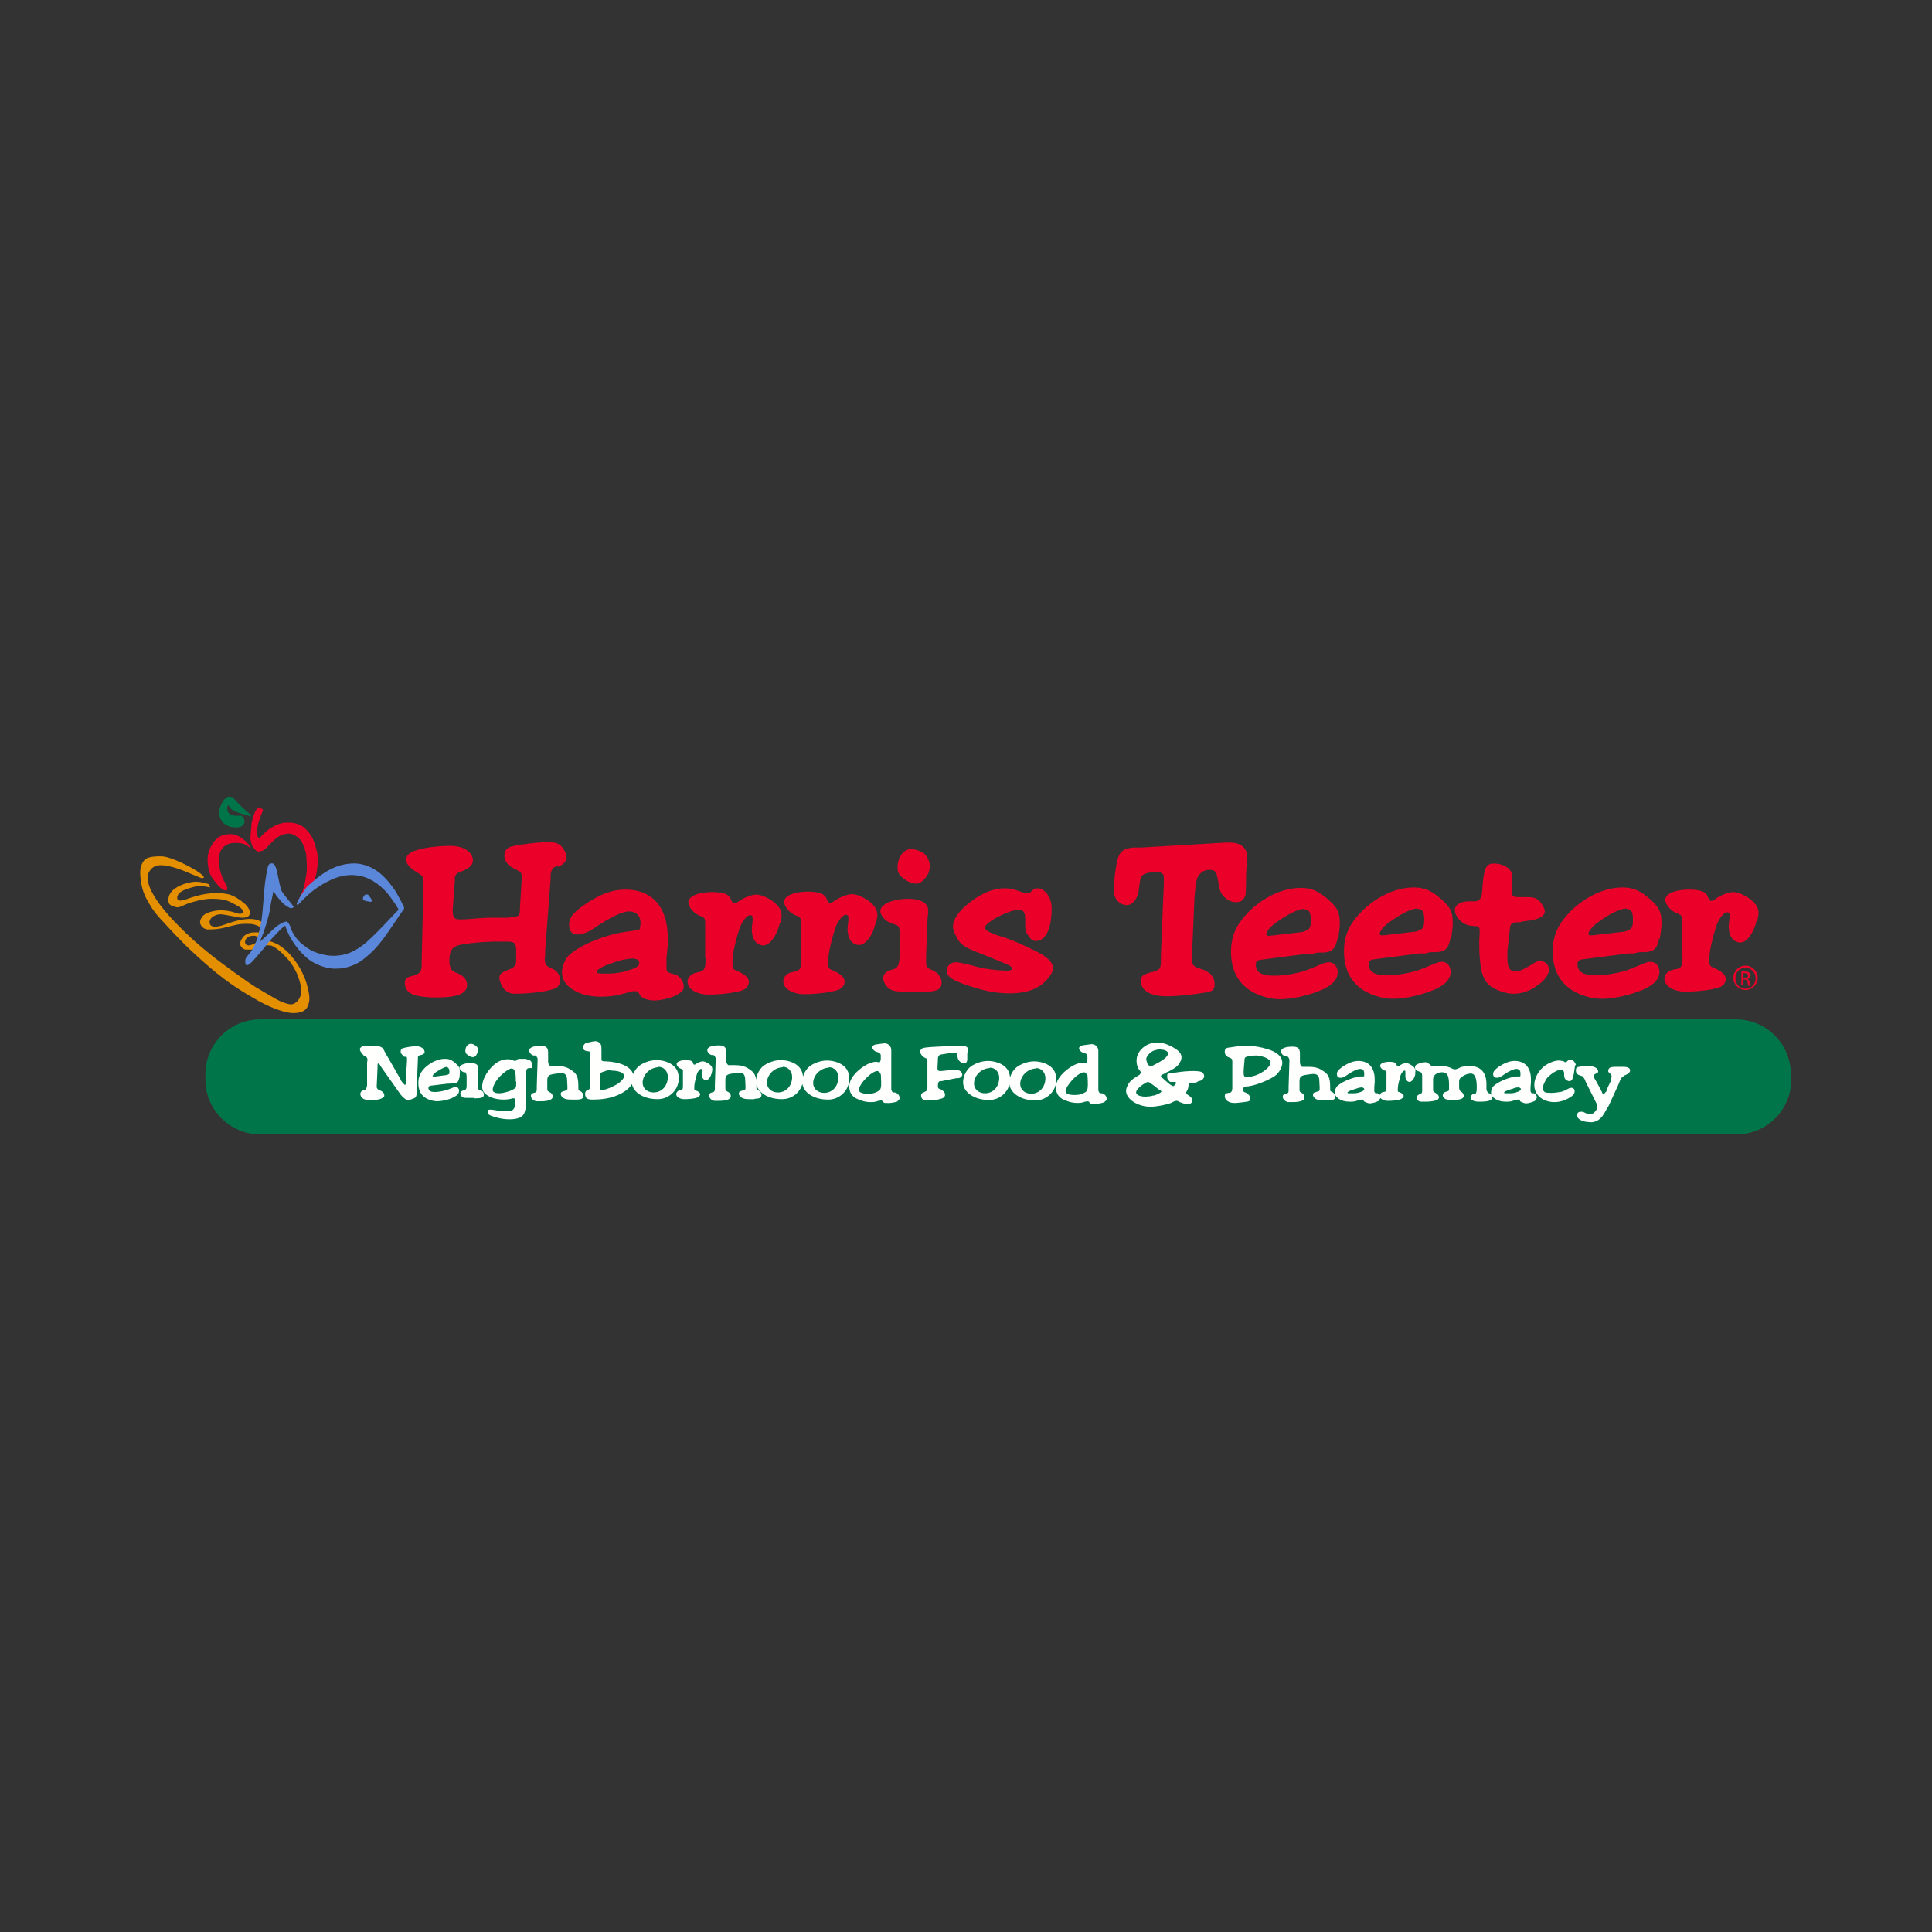
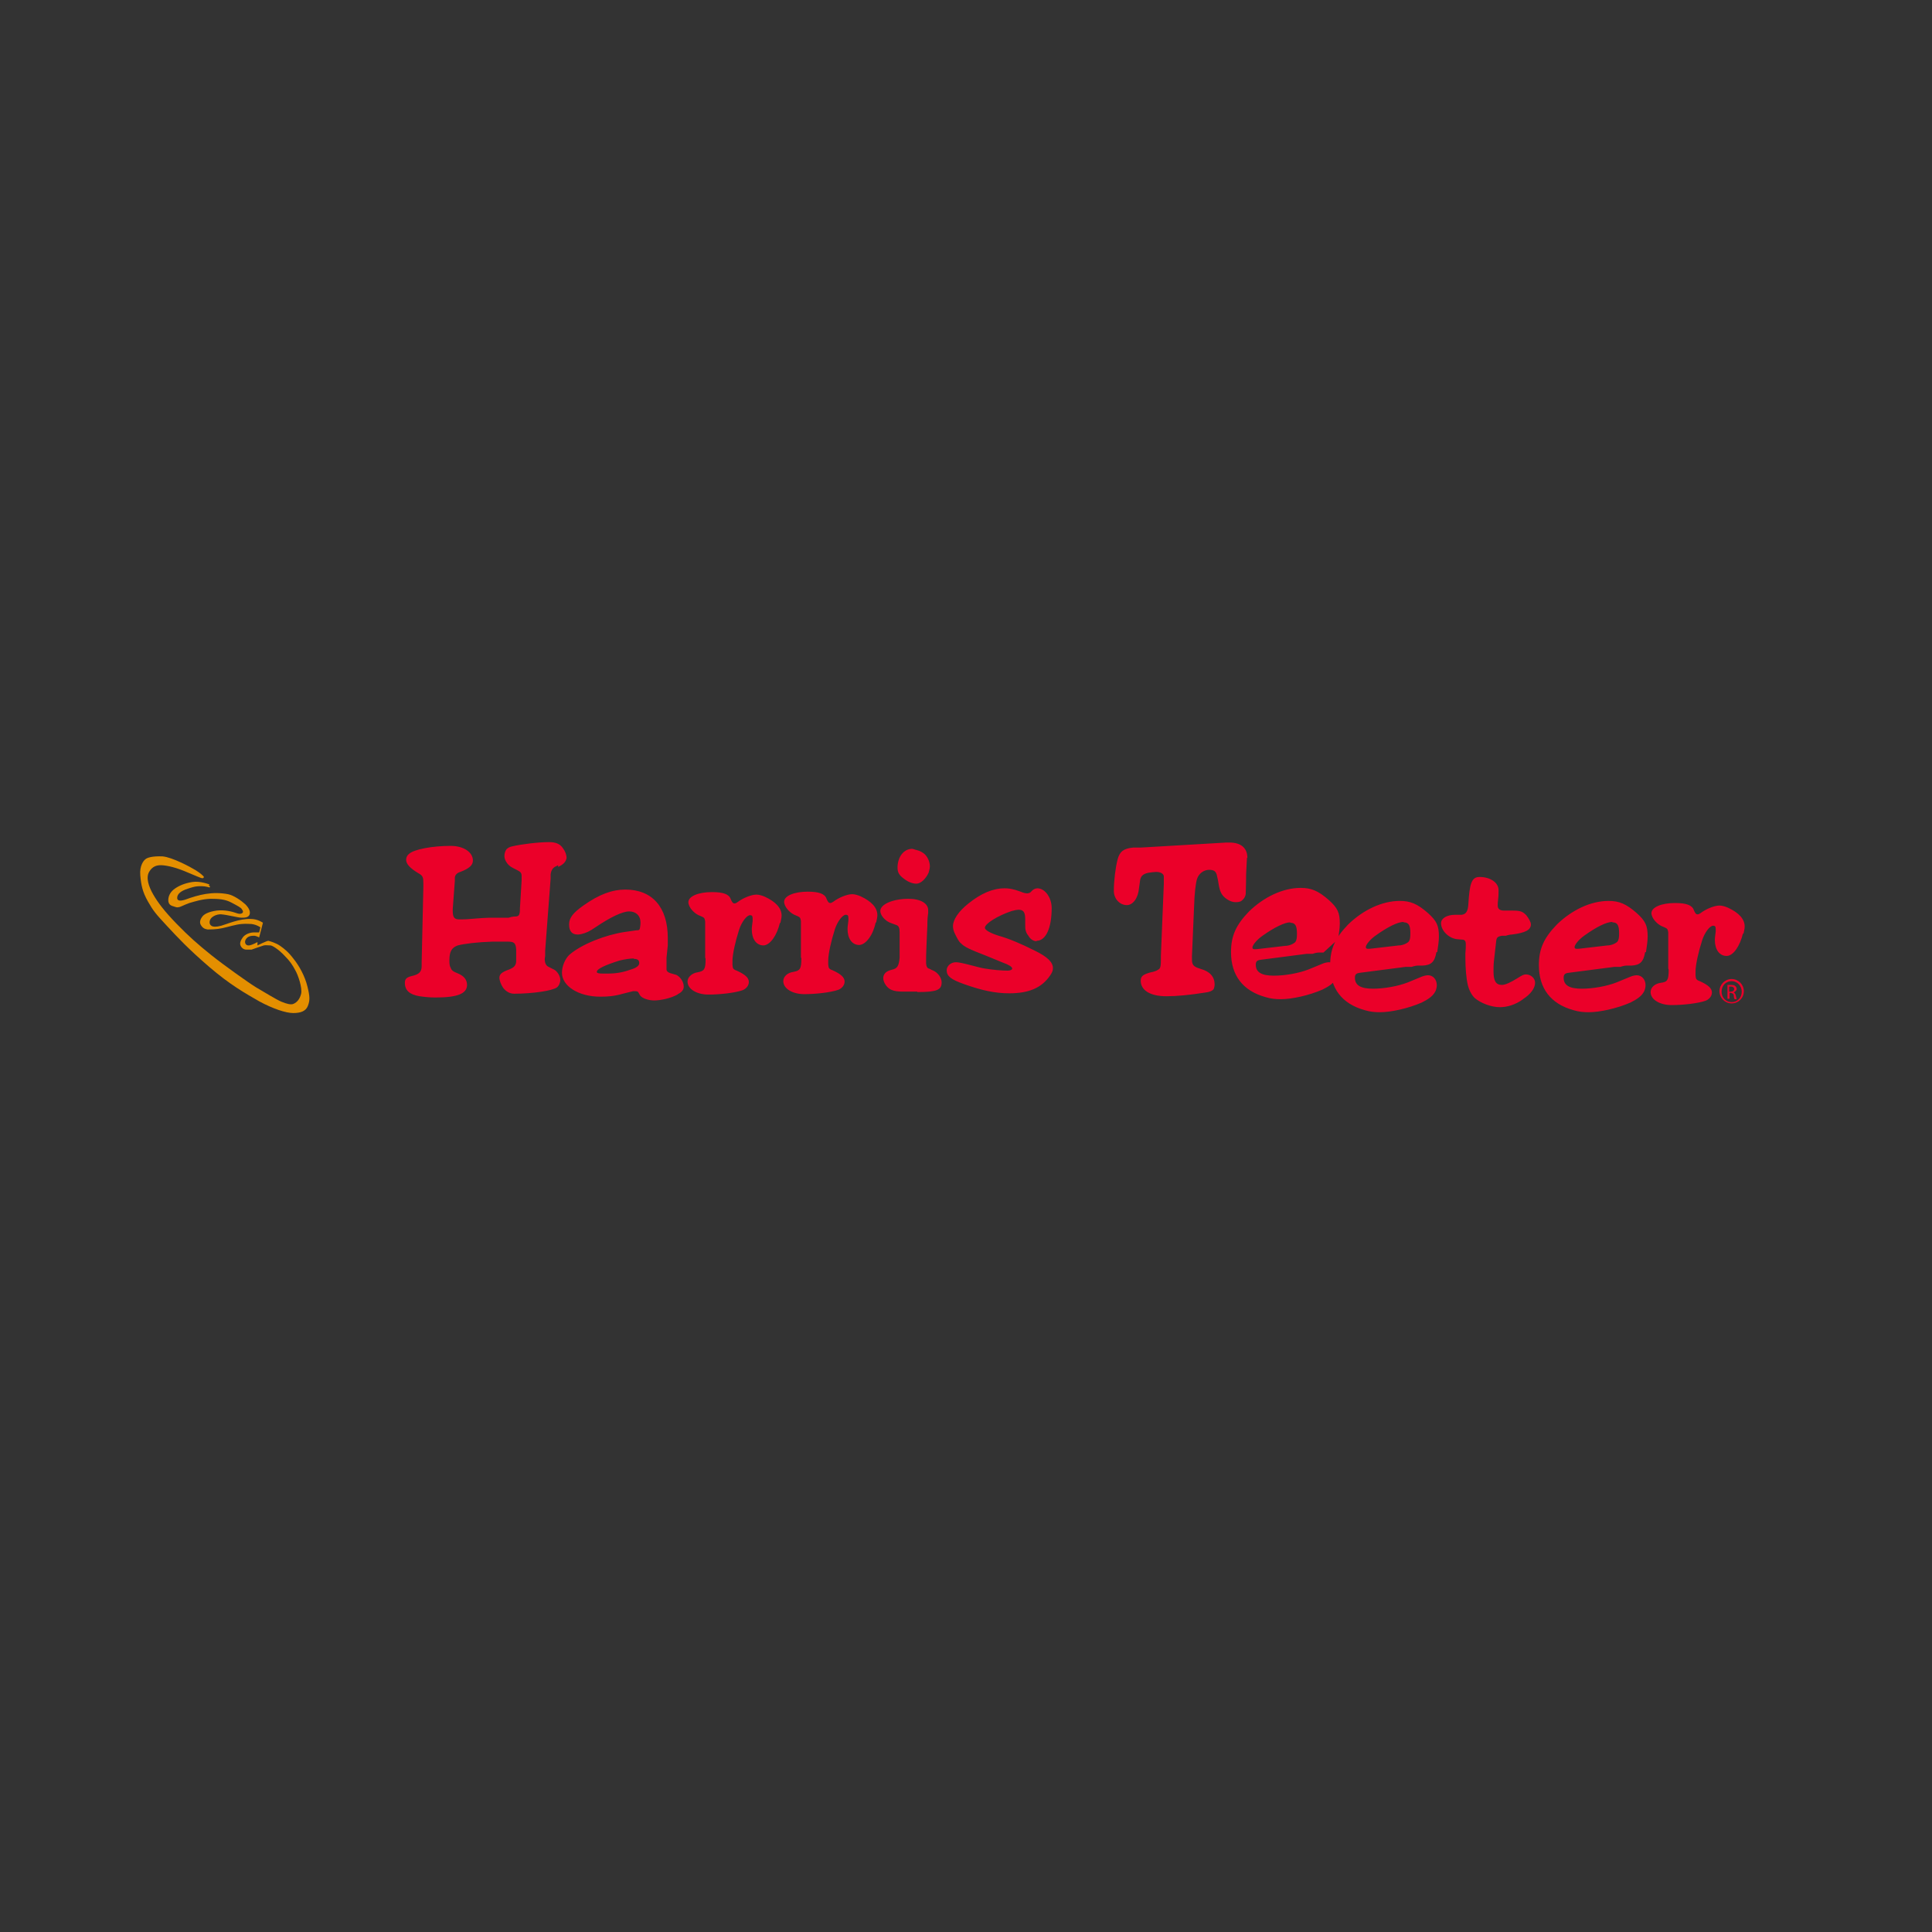
<svg xmlns="http://www.w3.org/2000/svg" id="Layer_1" data-name="Layer 1" viewBox="0 0 46 46">
  <rect x="0" y="0" width="46" height="46" fill="#333333" stroke="none" />
  <defs>
    <style>
      .cls-1 {
        fill: #eb0029;
      }

      .cls-2 {
        fill: #e48f00;
      }

      .cls-3 {
        fill: #fffffe;
      }

      .cls-4 {
        fill: #007549;
      }

      .cls-5 {
        fill: #5b87da;
      }
    </style>
  </defs>
-   <path class="cls-4" d="m42.65,25.7c0,.73-.59,1.31-1.31,1.31H6.2c-.73,0-1.31-.59-1.31-1.31v-.12c0-.73.59-1.31,1.31-1.31h35.13c.73,0,1.31.59,1.31,1.31v.12h0Z" />
  <path class="cls-2" d="m4.99,21.06s-.22-.09-.41-.06-.32.09-.42.16-.14.16-.15.23,0,.15.09.18c.09.03.11.04.15.03.04,0,.12-.05.26-.1.14-.04.29-.09.5-.1.2,0,.35.01.5.09s.23.12.25.16c.03.04.04.08-.01.1-.03.01-.05.01-.09,0-.14-.05-.31-.09-.5-.07-.21.03-.3.09-.34.14s-.08.13-.04.2c.04.07.09.1.16.11.08,0,.21,0,.35-.03s.33-.09.46-.1c.12-.01.18,0,.24,0,.07.01.12.03.16.05s.05.03.05.03l-.03.12s-.04,0-.12,0c-.11,0-.22.05-.27.12-.05.07-.08.14-.05.2s.08.09.14.09.12,0,.12,0c0,0,.25-.09.29-.1s.12,0,.16,0,.19.09.33.24c.14.14.19.22.26.35.07.12.17.42.14.56-.03.12-.09.2-.18.24-.06.03-.17,0-.29-.05-.12-.05-.41-.23-.6-.34-.18-.11-.77-.53-1.07-.77-.3-.24-.54-.45-.83-.75s-.44-.5-.55-.69c-.11-.19-.18-.4-.1-.54s.19-.16.28-.16.29.03.56.14.39.17.43.17c.03,0,.04-.03.03-.04-.01-.01-.06-.07-.19-.15-.13-.08-.56-.31-.79-.33-.24-.01-.37.03-.41.07-.04.03-.14.15-.12.38.02.23.05.39.18.62s.19.3.45.58c.26.28.51.55,1.01.98.5.43.86.63,1.19.82.33.18.64.28.81.28.17,0,.3-.04.35-.17s.05-.22-.01-.46c-.06-.25-.2-.5-.33-.66-.12-.16-.22-.24-.32-.31s-.24-.11-.28-.12c-.04,0-.26.11-.26.11v-.08s-.12.07-.2.08c-.08.01-.12-.07-.08-.14.05-.09.15-.09.2-.09s.12.04.12.04l.09-.35s-.12-.09-.29-.09c-.27-.01-.56.12-.7.16-.25.07-.28-.03-.28-.08,0-.13.17-.2.28-.19.14.01.4.08.48.08.07,0,.16,0,.19-.07s-.01-.16-.1-.25c-.1-.09-.27-.21-.41-.24-.38-.07-.69.01-1.02.13-.16.05-.2.01-.19-.06.01-.08.09-.15.25-.2.2-.07.26-.06.34-.06s.18.03.18.03.01-.01.01-.03c-.01,0-.03-.02-.03-.02" />
-   <path class="cls-1" d="m5.98,20.18s-.03,0-.04,0c-.01-.01-.04-.04-.08-.06-.03-.02-.11-.05-.22-.05-.22-.01-.3.07-.37.16-.1.17-.06.43.01.62.07.19.13.22.13.3,0,.03.01.05-.04.05-.03,0-.11-.03-.22-.17s-.16-.18-.2-.43c-.03-.25.03-.4.14-.55s.23-.18.38-.19.29.09.37.16c.08.07.13.16.13.16m.2-.97c-.05.03-.1.1-.14.24-.04.14-.04.12-.05.28-.01.16-.03.2-.01.28.01.07.03.14.08.19.04.05.07.09.14.07.07-.01.1-.03.16-.09s.16-.17.25-.24c.1-.07.22-.1.32-.09.1.03.19.09.24.16.05.07.11.2.13.34.01.14.03.33,0,.49-.03.16-.03.21-.07.33s-.12.28-.12.28c0,0,.26-.26.32-.35s.12-.26.14-.49c.02-.25-.01-.33-.06-.5-.05-.18-.16-.33-.29-.43-.14-.1-.33-.1-.45-.09-.14.02-.34.12-.46.24-.12.12-.13.14-.13.14-.01-.01-.05-.05-.05-.15.01-.16.02-.2.06-.31.03-.1.07-.18.08-.21,0-.03-.01-.04-.04-.05-.03-.01-.07,0-.07,0" />
-   <path class="cls-4" d="m5.98,19.44s-.16-.05-.24-.07c-.09-.02-.12-.05-.18-.07-.05-.03-.07-.05-.09-.08s-.04-.05-.04-.05c0,0-.02.03-.02.06,0,.03,0,.1.05.14.05.05.08.04.12.05.04.01.1,0,.15,0,.03,0,.07.05.08.07.01.05.02.1,0,.12-.03.05-.05.08-.16.09-.11,0-.16,0-.27-.06s-.14-.16-.16-.23c-.01-.07,0-.18.07-.3.07-.12.11-.12.14-.14.03,0,.07,0,.1.01.03.01.04.04.09.09.05.06.13.14.22.22.09.08.14.12.14.12h0Z" />
-   <path class="cls-5" d="m8.75,21.46c-.07-.01-.11-.03-.11-.06,0-.03.03-.09.06-.1.04-.01.07,0,.08.02.02.03.03.04.05.07.02.03.03.05.02.07-.02.02-.03.01-.05.01s-.04-.01-.04-.01m-1.77.13s-.05-.08-.09-.12c-.04-.05-.17-.2-.2-.27s-.08-.33-.1-.43-.06-.2-.1-.21c-.05-.01-.1,0-.12.07s-.07.33-.09.59c-.02.25-.04.52-.06.66s-.05.28-.09.42c-.04.14-.1.26-.16.35-.07.1-.14.15-.14.22s0,.11.04.11.07-.03.14-.1c.08-.09.26-.29.33-.39.07-.09.22-.25.31-.34.09-.09.13-.11.13-.11,0,0,.03.1.1.24.07.14.3.49.58.64s.48.15.59.14c.11,0,.38-.05.59-.22.22-.17.35-.32.47-.48.12-.16.3-.43.38-.55.08-.12.12-.17.12-.17v-.04s-.02-.04-.08-.16c-.07-.12-.1-.2-.2-.33-.1-.14-.25-.3-.39-.39-.14-.09-.35-.18-.59-.16s-.39.08-.57.18c-.18.1-.41.31-.46.35-.04.04-.07.09-.14.19-.06.09-.11.19-.12.22s0,.04,0,.04h.03s.1-.11.22-.22c.12-.11.19-.16.35-.26.07-.04.17-.1.33-.16.24-.08.4-.08.6-.04.22.05.5.22.71.52.16.22.18.28.18.28,0,0-.1.1-.23.24-.15.16-.35.37-.53.53-.12.1-.35.29-.67.32-.16.02-.33,0-.53-.07-.16-.05-.31-.18-.38-.24-.1-.09-.19-.24-.21-.3-.06-.2-.12-.2-.12-.2,0,0-.13.01-.33.2-.16.16-.31.29-.31.29,0,0,.08-.16.16-.43s.09-.34.11-.49c.03-.15.06-.29.06-.29l.09.13s.1.12.16.18c.07.05.14.09.17.1.03-.02.06-.02.07-.03" />
-   <path class="cls-3" d="m10.01,25.12s-.05.01-.06.05v.05l-.03.73v.07c0,.05-.01.09-.03.11-.01.01-.03.02-.06.03-.03.01-.07.03-.1.03-.03,0-.07-.01-.09-.03-.04-.03-.1-.09-.13-.14l-.43-.61-.02-.03-.03-.05s-.01-.01-.02-.01c-.01,0-.02.01-.02.03v.02s0,.03,0,.03l-.02.45v.04h0s.01.05.07.07c.07.02.11.07.11.12,0,.02,0,.03-.03.05-.05.04-.12.06-.27.06-.09,0-.14,0-.18-.02-.05-.02-.09-.07-.09-.12s.03-.08.07-.09h.05s.03-.05.04-.12v-.54s.01-.07.01-.07h0s0-.05-.04-.07l-.05-.03s-.09-.09-.09-.14c0-.02,0-.04.02-.05.02-.02.04-.03.07-.03,0,0,.05,0,.14,0h.14s.02,0,.02,0c.03,0,.06,0,.09.01.05.02.07.03.13.16l.04.07.02.03.28.49s.02.03.03.06c.01.02.03.04.04.05.03.03.04.05.05.05s.02-.01.02-.03v-.07l.03-.46s0-.03,0-.05v-.03s0-.03-.03-.03h-.04s-.05-.05-.07-.08c-.01-.01-.01-.03-.01-.05,0-.04.02-.07.08-.08.08-.02.2-.04.29-.04.11,0,.2.06.2.14,0,.03-.04.07-.11.07m.94.55c0-.05.01-.1.01-.14,0-.1-.02-.14-.1-.21-.1-.09-.16-.11-.26-.11-.16,0-.33.08-.47.21-.12.12-.16.22-.16.37,0,.21.1.35.31.41.05.01.09.02.14.02.1,0,.26-.03.38-.09.05-.03.1-.05.12-.09.01-.01.02-.05.02-.07,0-.05-.03-.09-.08-.09-.01,0-.03,0-.05.01l-.13.05c-.09.03-.22.06-.31.06-.11,0-.16-.03-.16-.1,0-.03.01-.04.05-.05l.41-.05h.05s.05-.01.05-.01h.05c.08,0,.11-.04.12-.12m-.29-.27s.06.03.06.1c0,.04,0,.07-.01.07-.01.01-.05.03-.09.03l-.23.03s-.04,0-.05,0-.02,0-.02-.01c0-.02.04-.07.09-.1.11-.07.2-.12.26-.12m.65.75c.18,0,.22-.02.22-.09,0-.05-.03-.09-.09-.11-.02,0-.03-.01-.03-.01-.01,0-.01-.01-.02-.02,0,0,0-.01,0-.03,0-.04,0-.1,0-.16,0-.06,0-.12,0-.17,0-.07,0-.09,0-.12v-.03c0-.07-.07-.1-.18-.1-.14,0-.26.05-.26.11,0,.04.05.09.1.11h.04s.03.04.03.09v.23c0,.08-.02.1-.07.11s-.08.04-.08.07c0,.04.03.09.07.1.03.01.06.01.12.01h.12m.1-1.07s.01-.04.01-.06c0-.04-.01-.08-.04-.1-.02-.02-.05-.03-.08-.05-.02,0-.03-.01-.04-.01-.08,0-.14.07-.14.17,0,.04.01.07.06.1.04.03.08.05.12.05.04,0,.08-.03.1-.09m1.3.32s.01-.03.01-.05c0-.05-.03-.1-.08-.12-.02,0-.05-.01-.09-.02-.04,0-.07,0-.1,0-.05,0-.08,0-.1.03-.02.02-.03.02-.04.02s-.02,0-.06-.02c-.04-.01-.06-.02-.1-.02-.14,0-.26.05-.38.17-.14.14-.24.33-.24.48,0,.1.04.16.14.22.1.06.23.09.37.09.08,0,.16-.01.21-.03.01,0,.03,0,.03,0,.02,0,.03.01.03.04v.1c0,.12-.06.17-.18.17-.08,0-.16,0-.24-.02l-.13-.02s-.03,0-.04,0c-.05,0-.06.01-.06.05s.02.07.07.09c.12.05.29.09.45.09.19,0,.31-.05.35-.14.03-.07.05-.17.05-.34,0-.04,0-.1,0-.18,0-.12,0-.2,0-.25v-.23c0-.05.02-.08.08-.08.03,0,.04,0,.05,0,0,0,0,0,.02-.01m-.39.33v.03c0,.09,0,.11-.03.13-.02.02-.05.03-.08.05-.1.04-.22.07-.29.07-.1,0-.16-.03-.16-.08,0-.09.08-.23.18-.33s.22-.18.27-.18h0c.07,0,.1.09.1.24h0s0,.07,0,.07m1.45.43c.12,0,.16-.03.16-.09,0-.04-.03-.09-.07-.11-.05-.02-.05-.03-.05-.05,0-.01,0-.03,0-.06,0-.24-.04-.31-.18-.4-.1-.07-.21-.09-.34-.09-.04,0-.08,0-.12,0h-.03s-.05-.03-.05-.11c0-.02,0-.07,0-.13v-.08c0-.12-.05-.16-.18-.16-.16,0-.27.04-.27.11,0,.05.04.1.1.12h.05s.05.04.05.09h0s-.02.64-.02.64v.06c0,.07-.01.09-.07.1-.05.01-.07.04-.07.07,0,.06.06.12.13.13.03,0,.07,0,.11,0,.18,0,.28-.04.28-.11,0-.05-.03-.09-.08-.11-.05-.03-.05-.03-.05-.1v-.03s0-.09,0-.14c0-.11.03-.14.16-.16.09-.01.12-.02.17-.02.09,0,.13.04.14.13,0,.06.01.14.01.2,0,.04,0,.06-.01.07-.01.01-.02.01-.08.03-.05.01-.07.03-.07.07,0,.03.03.07.06.09.05.03.09.04.2.04h.12m1.15-.2c.14-.1.21-.21.21-.32,0-.22-.25-.37-.66-.39-.1,0-.11-.01-.11-.06h0s0-.15,0-.15v-.05c0-.07,0-.12-.02-.15-.01-.03-.07-.07-.12-.07-.01,0-.05,0-.12.02l-.11.02s-.07.05-.07.1c0,.06.03.09.12.1.05,0,.05.01.05.09v.67s0,.09,0,.09c0,.04-.01.05-.05.07-.05.01-.07.05-.07.09,0,.03.01.09.03.1.03.03.07.04.15.04.32,0,.56-.06.77-.2m-.33-.49c.18,0,.31.05.31.13,0,.05-.07.13-.16.19-.12.07-.28.14-.36.14-.05,0-.06,0-.06-.14v-.2c0-.06.03-.08.11-.1.06-.03.1-.03.15-.03m1.12.69c.28,0,.5-.23.5-.49,0-.11-.03-.21-.1-.28-.09-.1-.27-.16-.43-.16s-.34.07-.44.16c-.09.09-.15.22-.15.35,0,.24.27.42.61.42m.03-.77c.12,0,.22.1.22.24,0,.21-.14.37-.34.37-.15,0-.26-.1-.26-.23,0-.19.17-.36.37-.37h0m1.28.12s.01-.05.01-.07c0-.07-.05-.12-.15-.17-.03-.01-.05-.02-.08-.02-.05,0-.12.03-.17.07-.01,0-.02.01-.03.01-.01,0-.02-.01-.03-.04-.01-.05-.07-.07-.17-.07-.12,0-.22.04-.22.09,0,.05.05.1.11.12.03.01.03.01.04.03,0,0,0,.01,0,.02v.33s0,.01,0,.01c0,.1-.01.11-.07.12-.05,0-.09.05-.09.09,0,.07.09.12.19.12.11,0,.24-.01.31-.04.03-.01.07-.05.07-.07,0-.04-.03-.07-.11-.1-.02,0-.03-.01-.03-.03,0,0,0-.01,0-.03v-.03c0-.06.03-.18.06-.29.02-.07.07-.13.1-.13.01,0,.02,0,.02.03v.03s0,.05,0,.07c0,.09.05.14.1.14.05,0,.12-.08.14-.2m1.02.64c.12,0,.16-.03.16-.09,0-.04-.03-.09-.07-.11-.05-.02-.05-.03-.05-.05,0-.01,0-.03,0-.06,0-.24-.04-.31-.18-.4-.1-.07-.21-.09-.34-.09-.04,0-.08,0-.12,0h-.03s-.05-.03-.05-.11c0-.02,0-.07,0-.13v-.07c0-.12-.05-.16-.18-.16-.16,0-.27.04-.27.11,0,.05.04.1.1.12h.05s.05.04.05.09h0s-.02.64-.02.64v.06c0,.07-.01.09-.07.1-.05.01-.07.04-.07.07,0,.06.06.12.13.13.03,0,.07,0,.11,0,.18,0,.28-.04.28-.11,0-.05-.03-.09-.08-.11-.05-.03-.05-.03-.05-.1v-.03s0-.09,0-.14c0-.11.03-.14.16-.16.09-.01.12-.02.17-.02.09,0,.13.04.14.13,0,.06.01.14.01.2,0,.04,0,.06-.01.07-.01.01-.02.01-.08.03-.05.01-.07.03-.07.07,0,.03.03.07.06.09.05.03.09.04.2.04h.11m.66,0c.28,0,.5-.22.5-.49,0-.11-.03-.21-.1-.28-.09-.1-.27-.16-.43-.16s-.34.07-.44.16c-.09.09-.15.22-.15.35,0,.24.27.42.61.42m.03-.77c.12,0,.22.1.22.24,0,.21-.14.37-.34.37-.15,0-.26-.1-.26-.23,0-.19.17-.36.37-.37h0m1.09.77c.28,0,.5-.23.5-.49,0-.11-.03-.21-.1-.28-.09-.1-.27-.16-.43-.16s-.34.07-.44.16c-.09.09-.15.22-.15.35,0,.24.27.42.61.42m.03-.77c.12,0,.22.1.22.24,0,.21-.14.37-.34.37-.15,0-.26-.1-.26-.23,0-.19.17-.36.37-.37h0m1.64.79s.05-.03.05-.06c0-.07-.05-.13-.12-.14h-.04s-.03-.02-.04-.07v-.11s0-.74,0-.74v-.09c0-.09-.07-.16-.16-.16-.03,0-.14.02-.22.03-.05.01-.07.04-.07.07,0,.04.05.09.09.1l.06.02s.05.02.05.07v.09s-.01.07-.03.07h-.04s-.02-.01-.03-.01c-.14,0-.31.09-.47.24-.13.13-.18.24-.18.35,0,.12.05.22.16.28.1.05.22.09.34.09.06,0,.12,0,.19-.03.03,0,.05-.01.06-.01.02,0,.03,0,.05.03.02.02.03.03.05.03.02,0,.03,0,.05,0,.06.01.18-.01.26-.04m-.41-.65s.01.11.01.22c0,.09-.01.14-.04.17-.01.01-.05.03-.09.05-.07.03-.14.03-.2.03-.12,0-.2-.03-.2-.09,0-.07.07-.18.18-.29.1-.1.2-.16.26-.16.03.01.07.03.07.07m2.09-.48v-.04c0-.08,0-.1-.03-.12-.03-.02-.06-.03-.1-.03,0,0-.07,0-.18,0l-.41.02c-.21.01-.33.02-.37.04-.03.01-.05.05-.05.08,0,.05.05.12.12.15.05.02.05.03.05.06,0,.01,0,.02,0,.03v.62s-.01.07-.02.07t-.05.03c-.05.01-.08.04-.08.08,0,.08.05.12.14.12.1,0,.25-.01.33-.04.06-.01.1-.05.1-.09,0-.03-.01-.07-.04-.09-.02-.02-.03-.03-.08-.05-.04-.01-.05-.03-.05-.07,0-.07.01-.11.05-.12h.04s.35-.07.35-.07h.05c.06-.01.09-.05.09-.08,0-.07-.07-.12-.16-.12h-.05l-.28.03h-.05s0,0,0,0c-.03,0-.05-.02-.05-.07h0s.01-.2.01-.2c0-.1.03-.12.12-.13l.18-.03s.08-.01.1-.01c.04,0,.05,0,.05.05,0,0,0,.02.02.06,0,.02.01.03.01.04,0,.01.01.03.03.05.03.03.07.06.11.06.05,0,.08-.04.08-.1v-.16h0Zm.5,1.1c.28,0,.5-.23.5-.49,0-.11-.03-.21-.1-.28-.09-.1-.27-.16-.43-.16s-.34.07-.44.16c-.09.09-.15.22-.15.35,0,.24.28.42.61.42m.03-.77c.12,0,.22.1.22.24,0,.21-.14.37-.34.37-.15,0-.26-.1-.26-.23,0-.19.17-.36.37-.37h0m1.09.77c.28,0,.5-.23.5-.49,0-.11-.03-.21-.1-.28-.09-.1-.27-.16-.43-.16s-.34.07-.44.16c-.09.09-.15.22-.15.35,0,.24.28.42.61.42m.03-.77c.12,0,.22.1.22.24,0,.21-.14.37-.34.37-.15,0-.26-.1-.26-.23,0-.19.17-.36.37-.37h0m1.64.79s.05-.03.05-.06c0-.07-.05-.13-.12-.14h-.04s-.03-.02-.04-.07v-.11s0-.74,0-.74v-.09c0-.09-.07-.16-.16-.16-.03,0-.14.02-.22.03-.05.01-.08.04-.08.07,0,.04.05.09.09.1l.06.02s.05.02.05.07v.09s-.01.07-.03.07h-.04s-.02-.01-.03-.01c-.14,0-.31.09-.47.24-.13.13-.18.24-.18.35,0,.12.05.22.16.28.1.05.22.09.34.09.06,0,.12,0,.19-.03.03,0,.05-.01.06-.01.02,0,.03,0,.05.03.02.02.03.03.05.03.02,0,.03,0,.05,0,.06.01.18-.01.26-.04m-.41-.65s.01.11.01.23c0,.09-.01.14-.04.17-.01.01-.05.03-.09.05-.07.03-.14.03-.2.03-.12,0-.2-.03-.2-.09,0-.07.08-.18.18-.29.1-.1.2-.16.26-.16.03,0,.06.03.07.07m2.65.14c.08,0,.14-.06.14-.12,0-.04-.03-.09-.07-.1-.03-.01-.1-.02-.18-.02-.05,0-.12,0-.22.01-.12.01-.2.03-.26.03-.05.01-.09.02-.1.02-.05,0-.05.01-.05.07,0,.03,0,.06.03.09s.03.04.05.04h.03s.04,0,.06,0,.04,0,.04.02c0,0,0,.03-.03.05-.01.01-.02.03-.03.03-.03,0-.08-.03-.18-.12-.1-.09-.12-.1-.12-.12s.02-.03.07-.05c.05-.03.08-.05.1-.05.19-.1.25-.15.29-.24.02-.03.03-.07.03-.1,0-.09-.05-.15-.16-.22-.15-.09-.29-.14-.42-.14-.26,0-.49.2-.49.43,0,.06.01.12.03.16,0,.02.02.04.04.07.03.03.03.05.03.06,0,.01-.01.03-.03.05l-.05.03c-.13.08-.2.14-.24.24-.02.04-.03.08-.03.11,0,.2.28.38.58.38.16,0,.39-.05.49-.09l.08-.04s.03-.01.05-.01c.02,0,.03,0,.08.03.07.03.14.05.19.05.06,0,.11-.04.11-.09,0-.03-.02-.06-.05-.09l-.07-.05s-.03-.03-.03-.04c0,0,0-.01.01-.03.02-.03.03-.05.04-.09,0-.03.01-.05.01-.06,0-.04.01-.05.05-.05h.06s.1-.03.1-.03m-.86.22s0,.01,0,.01c0,.02-.08.06-.16.09-.03,0-.07.01-.1.02-.04,0-.07.01-.11.01-.14,0-.23-.04-.23-.1,0-.05.05-.1.12-.16.07-.05.14-.09.16-.09.02,0,.04.01.16.1l.1.08s.03.02.05.03m0-.98c.09,0,.17.04.17.09,0,.06-.08.14-.23.22l-.15.08s-.03.01-.03.01c-.03,0-.07-.04-.09-.08,0-.03-.02-.06-.02-.09,0-.07.09-.17.19-.21.05-.01.1-.03.16-.03m2.71.64c.1-.07.18-.21.18-.31,0-.15-.12-.26-.35-.33-.16-.05-.33-.08-.5-.08-.11,0-.22.01-.4.04-.05,0-.09.02-.1.03s-.02.04-.02.07c0,.07.04.12.11.14.05.02.07.03.07.09v.65c-.01.08-.03.1-.09.1-.07.01-.09.03-.09.08,0,.09.1.16.21.16.01,0,.03,0,.07,0,.1-.01.19-.02.25-.03s.08-.03.08-.07c0-.02,0-.04-.02-.07-.03-.04-.07-.07-.1-.08-.03-.01-.04-.01-.05-.04v-.05h0s.01-.05.05-.05c.18,0,.52-.13.7-.25m-.42-.48c.16,0,.32.08.32.16,0,.06-.07.14-.17.21-.09.06-.18.1-.28.12-.05,0-.1.01-.15.01h0s-.04,0-.04-.09v-.07l.02-.23c0-.07.01-.07.05-.09.06-.02.18-.03.26-.03m1.69,1.07c.12,0,.16-.03.16-.09,0-.04-.03-.09-.07-.11-.05-.02-.05-.03-.05-.05,0-.01,0-.03,0-.06,0-.24-.04-.31-.18-.4-.1-.07-.21-.09-.34-.09-.04,0-.08,0-.12,0h-.03s-.05-.03-.05-.11c0-.02,0-.07,0-.13v-.08c0-.12-.05-.16-.18-.16-.16,0-.27.04-.27.11,0,.05.04.1.1.12h.05s.05.04.05.09h0s-.02.64-.02.64v.06c0,.07,0,.09-.07.1-.05.01-.07.04-.07.07,0,.06.06.12.13.13.03,0,.07,0,.11,0,.18,0,.28-.04.28-.11,0-.05-.03-.09-.07-.11-.05-.03-.05-.03-.05-.1v-.03s0-.09,0-.14c0-.11.03-.14.16-.16.09-.01.12-.02.17-.02.09,0,.13.04.14.13,0,.06.01.14.01.2,0,.04,0,.06-.01.07-.01.01-.02.01-.08.03-.05.01-.07.03-.07.07,0,.03.03.07.06.09.05.03.09.04.2.04h.11m1.19,0s.05-.04.05-.07c0-.05-.03-.09-.07-.1h-.05s-.03-.03-.03-.05v-.1s.01-.11.01-.11v-.07c0-.28-.14-.44-.39-.44-.12,0-.24.05-.38.14-.09.07-.13.11-.13.17s.03.09.08.09c0,0,.02,0,.03,0,.05-.01.07-.02.14-.07.13-.09.24-.14.3-.14.07,0,.1.04.1.1,0,.01,0,.03,0,.05,0,.02,0,.03-.03.03h-.1c-.18.04-.39.12-.5.22-.04.03-.07.1-.07.16,0,.12.15.22.35.22.07,0,.12,0,.2-.03l.09-.02h.02s.02,0,.03.01v.03s.09.05.14.05c.07,0,.15-.03.22-.06m-.4-.32s.05.01.05.04-.03.05-.09.07c-.07.03-.14.03-.2.03h-.05s-.06,0-.06-.01c0-.03.07-.06.21-.1.05-.02.1-.03.12-.03m1.28-.32s.01-.05.01-.07c0-.07-.05-.12-.15-.17-.03-.01-.05-.02-.07-.02-.05,0-.12.03-.17.07-.01,0-.02.01-.03.01-.01,0-.02-.01-.03-.04-.01-.05-.07-.07-.17-.07-.12,0-.22.04-.22.09,0,.05.05.1.11.12.03,0,.03.01.04.03,0,0,0,.01,0,.02v.33s0,.01,0,.01c0,.1-.01.11-.07.12-.05,0-.09.05-.09.09,0,.07.09.12.19.12.11,0,.24-.01.31-.04.03-.01.07-.05.07-.07,0-.04-.03-.07-.11-.1-.02,0-.03-.01-.03-.03,0,0,0-.01,0-.03v-.03c0-.06.03-.18.06-.29.02-.07.07-.13.1-.13.01,0,.02,0,.02.03v.03s0,.05,0,.07c0,.09.05.14.1.14.05,0,.12-.08.14-.2m1.52.67c.22,0,.31-.03.31-.1,0-.04-.02-.07-.05-.09l-.05-.02s-.04-.05-.04-.09v-.12c0-.28-.14-.43-.41-.43-.05,0-.12,0-.16.02-.02,0-.05.01-.08.03-.07.03-.09.03-.1.03s-.02,0-.05-.01c-.09-.05-.18-.07-.28-.07-.06,0-.12,0-.14,0-.03,0-.04,0-.05,0-.02,0-.03,0-.05-.01l-.03-.03s-.07-.05-.1-.05c-.05,0-.14.02-.2.05-.04.02-.05.04-.05.08,0,.05.03.07.09.09.04.01.05.02.06.03.01.01.02.03.02.08v.34s0,.05-.01.06c0,.01-.03.02-.05.03-.05.03-.07.04-.07.08,0,.06.05.1.11.1h.12c.1,0,.23-.02.27-.05.01-.01.03-.03.03-.05,0-.04-.02-.07-.07-.1-.05-.03-.07-.05-.07-.07,0,0,0-.02,0-.04v-.22c0-.1.09-.17.21-.17.07,0,.12.03.14.08.02.05.03.12.03.22v.07c0,.07,0,.07-.06.09-.05.01-.09.04-.09.09,0,.03.03.07.07.09.03.01.07.02.15.02.2,0,.28-.03.28-.1,0-.03-.02-.07-.05-.09l-.03-.02s-.03-.03-.03-.08v-.15s0,0,0,0c0-.04.01-.07.05-.1.06-.05.15-.09.23-.09.09,0,.14.1.14.33,0,.11-.01.14-.05.16h-.05s-.05.05-.05.07c0,.07.08.11.2.11m1.33-.03s.05-.04.05-.07c0-.05-.03-.09-.07-.1h-.05s-.03-.03-.03-.05v-.1s.01-.11.01-.11v-.07c0-.28-.14-.44-.39-.44-.12,0-.24.05-.38.14-.09.07-.13.11-.13.17s.03.09.08.09c0,0,.02,0,.03,0,.05-.01.07-.02.14-.07.13-.09.24-.14.3-.14.07,0,.1.04.1.1,0,.01,0,.03,0,.05,0,.02,0,.03-.03.03h-.1c-.18.04-.39.12-.5.22-.04.03-.07.1-.07.16,0,.12.15.22.35.22.07,0,.12,0,.2-.03l.09-.02h.02s.02,0,.03.01v.03s.09.05.14.05c.07,0,.15-.03.22-.06m-.39-.32s.05.01.05.04-.03.05-.09.07c-.07.03-.14.03-.2.03h-.05s-.06,0-.06-.01c0-.03.07-.06.21-.1.04-.02.09-.03.12-.03m1.38-.54h0s-.03-.09-.09-.11c-.02,0-.03-.01-.05-.01-.02,0-.04.01-.07.04-.01.01-.02.02-.03.02s-.01,0-.02,0l-.03-.02s-.07-.02-.12-.02c-.09,0-.22.05-.31.11-.16.11-.27.3-.27.47,0,.24.2.41.48.41.11,0,.23-.03.35-.1.09-.05.13-.1.13-.16,0-.05-.03-.08-.08-.08-.01,0-.03,0-.07.02-.05.03-.09.05-.1.05-.03.01-.07.03-.1.03-.07.01-.13.02-.19.02s-.12,0-.15-.01c-.04-.01-.07-.06-.07-.1,0-.06.05-.16.1-.24.09-.1.24-.2.33-.2.05,0,.08.03.08.09v.03c0,.08.02.11.08.14.02.01.03.01.05.01.05,0,.08-.05.1-.17l.03-.2h0Zm1.14.26c.1-.03.15-.08.15-.12,0-.06-.05-.09-.17-.09h-.12s-.03,0-.03,0c-.11,0-.16.01-.18.04-.01.01-.02.03-.02.05,0,.03,0,.03.03.06.05.04.05.05.05.09h0s-.01.04-.01.04v.04s-.11.23-.11.23v.03s-.03.03-.03.03c-.02.03-.03.04-.04.04s-.03-.01-.04-.05l-.02-.04-.12-.22-.04-.07s-.01-.04-.01-.06.01-.03.05-.05c.04-.01.05-.03.05-.05,0-.08-.1-.13-.25-.13-.04,0-.07,0-.09,0h-.05s-.03.02-.05.02c-.07,0-.09.03-.09.08,0,.07.03.1.08.12.07.02.08.02.1.05.01.02.03.04.04.07,0,.01.01.02.01.03l.26.52s.01.03.01.03c0,0,0,.01.01.03,0,.01,0,.02,0,.03,0,.03-.02.07-.05.1-.02.03-.04.05-.06.05-.02.01-.05.02-.07.02-.03,0-.05,0-.1-.03-.06-.03-.06-.03-.09-.03-.01,0-.03,0-.03,0-.05,0-.08.03-.08.08,0,.08.07.13.21.16.04,0,.09.01.12.01.12,0,.23-.07.3-.19.03-.04.05-.09.09-.15.01-.02.02-.04.03-.05l.22-.48.03-.07c.03-.09.05-.1.06-.12,0,0,0-.01.04-.03" />
-   <path class="cls-1" d="m13.29,20.6l-.06.03c-.07.03-.11.1-.12.19v.1s-.13,1.72-.13,1.72v.12s-.01.07-.01.07c0,.1.03.16.09.19l.14.07c.07.04.14.15.14.24,0,.07-.03.14-.08.18-.11.08-.58.15-1.02.15-.1,0-.19-.05-.26-.14-.05-.07-.09-.18-.09-.24,0-.09.07-.14.24-.2.12-.05.16-.1.16-.21v-.26c-.01-.16-.05-.19-.2-.19h-.37c-.34.01-.67.05-.82.09-.14.05-.2.14-.2.35,0,.07,0,.13.03.18.02.06.05.09.18.14.14.06.21.15.21.27,0,.21-.23.3-.75.3-.13,0-.24-.01-.38-.03-.24-.04-.35-.14-.35-.32,0-.09.04-.13.16-.16.18-.04.24-.1.24-.24v-.1s.04-1.78.04-1.78v-.09c0-.14-.01-.18-.12-.24-.2-.12-.29-.22-.29-.32,0-.06.03-.11.07-.14.12-.11.56-.19.99-.19.31,0,.53.15.53.35,0,.11-.09.19-.3.27-.04.01-.07.03-.09.05-.02.02-.04.05-.04.09,0,.01,0,.04,0,.07l-.05.67v.05c0,.15.04.2.15.2h.01c.08,0,.16,0,.25-.01.24-.02.39-.03.47-.03h.45c.09-.03.15-.03.18-.03.07-.01.09-.04.09-.2l.04-.66s0-.09,0-.1c0-.07-.02-.1-.1-.14-.16-.08-.18-.09-.24-.16-.05-.07-.07-.12-.07-.18s.02-.12.05-.16c.03-.03.08-.06.14-.07.21-.05.62-.1.87-.1.16,0,.26.04.33.14.06.08.09.16.09.24-.02.09-.07.15-.2.21m2.85,3.03c.1-.05.14-.11.14-.18,0-.12-.09-.24-.18-.28l-.14-.04c-.06-.02-.09-.05-.09-.09,0-.03,0-.07,0-.12v-.16s.03-.29.03-.29c0-.07,0-.12,0-.18,0-.73-.37-1.15-1.01-1.15-.31,0-.62.11-1,.38-.24.17-.34.29-.34.45s.07.24.2.24c.02,0,.05,0,.09-.01.12-.03.19-.06.35-.17.34-.23.63-.37.79-.37s.27.1.27.26c0,.03,0,.07-.01.12-.01.06-.02.07-.09.07l-.28.04c-.46.07-1.02.29-1.31.54-.1.09-.18.27-.18.43,0,.32.4.57.91.57.18,0,.33-.01.54-.07l.24-.06s.04,0,.06,0c.04,0,.06.01.07.03l.04.07c.05.07.2.12.34.12s.39-.05.55-.14m-1.04-.85c.09,0,.13.03.13.1,0,.07-.08.12-.22.16-.19.07-.37.09-.52.09h-.12c-.1,0-.15-.01-.15-.04,0-.07.19-.16.54-.27.12-.03.26-.05.34-.05m3.49-.84c.01-.06.03-.12.03-.18,0-.18-.14-.33-.4-.45-.07-.03-.14-.05-.2-.05-.12,0-.32.08-.45.18-.03.02-.05.03-.07.03-.04,0-.06-.03-.09-.1-.04-.12-.18-.17-.45-.17-.32,0-.56.1-.56.24,0,.12.14.28.29.33.07.03.09.04.1.08,0,.01.01.03.01.05v.86s.01.03.01.03c0,.25-.03.29-.19.32-.14.02-.24.12-.24.22,0,.18.22.31.5.31s.62-.04.8-.1c.09-.03.16-.11.16-.2,0-.1-.09-.18-.29-.27-.06-.02-.08-.04-.09-.07,0-.01-.01-.04-.01-.07,0-.04,0-.07,0-.09,0-.16.07-.47.16-.75.06-.18.18-.34.26-.34.04,0,.06.02.06.07,0,.01,0,.04,0,.07-.01.09-.02.14-.02.2,0,.23.11.38.28.38.16-.01.32-.24.39-.54m2.29,0c.01-.06.03-.12.03-.18,0-.18-.14-.33-.4-.45-.07-.03-.14-.05-.2-.05-.12,0-.32.08-.45.18-.03.02-.05.03-.07.03-.04,0-.06-.03-.09-.1-.04-.12-.18-.17-.45-.17-.32,0-.56.1-.56.24,0,.12.14.28.29.33.07.03.09.04.1.08,0,.01.01.03.01.05v.86s.01.03.01.03c0,.25-.03.29-.19.32-.14.02-.24.11-.24.22,0,.18.22.31.5.31s.62-.04.8-.1c.09-.03.16-.11.16-.2,0-.1-.09-.18-.29-.27-.06-.02-.08-.04-.09-.07,0-.01-.01-.04-.01-.07,0-.04,0-.07,0-.09,0-.16.07-.47.16-.75.06-.18.18-.34.26-.34.04,0,.06.02.06.07,0,.01,0,.04,0,.07-.01.09-.02.14-.02.2,0,.23.11.38.28.38.16-.01.33-.24.39-.54m.99,1.66c.47,0,.58-.05.58-.23,0-.11-.09-.24-.22-.29-.05-.02-.07-.04-.09-.04-.03-.01-.04-.04-.05-.06,0-.02-.01-.04-.01-.07,0-.11,0-.25.01-.43.01-.16.01-.31.02-.45,0-.18.01-.24.02-.31,0-.03,0-.05,0-.07,0-.16-.18-.27-.47-.27-.37,0-.67.13-.67.29,0,.1.11.24.26.29l.11.04c.07.02.09.07.09.18v.6c-.02.2-.05.26-.19.29-.13.03-.2.1-.2.2,0,.1.09.24.2.28.07.03.15.04.3.04h.31m.27-2.83s.03-.1.03-.15c0-.1-.04-.2-.11-.28-.05-.05-.12-.09-.2-.11-.05-.01-.09-.03-.11-.03-.2,0-.35.19-.35.45,0,.11.04.18.15.26.1.08.21.12.3.12.1,0,.22-.11.29-.26m2.57,1.62c.22,0,.36-.3.36-.78,0-.25-.16-.47-.34-.47-.04,0-.09.02-.12.05l-.05.05s-.04.02-.07.02c-.04,0-.09-.01-.16-.04-.09-.03-.14-.05-.16-.05-.07-.02-.14-.03-.22-.03-.28,0-.56.12-.86.36-.24.19-.37.39-.37.54,0,.05.01.11.05.19.05.1.09.18.14.22.09.09.2.14.61.3l.39.16c.14.05.22.1.22.14,0,.03-.05.05-.11.05-.14,0-.37-.02-.54-.05-.08-.01-.18-.04-.3-.07-.23-.06-.33-.08-.39-.08-.12,0-.22.09-.22.19,0,.14.1.22.41.33.42.15.74.22,1.08.22.47,0,.77-.13.97-.42.05-.07.07-.12.07-.18,0-.14-.13-.27-.44-.42-.32-.16-.6-.28-.85-.35-.22-.07-.33-.14-.33-.19,0-.1.31-.29.64-.4.07-.02.13-.03.16-.03.12,0,.16.06.16.23v.03s0,.05,0,.07c0,.07,0,.12.01.16.01.04.03.09.06.12.04.08.12.14.2.14m5.02-1.98c0-.24-.15-.37-.43-.37-.04,0-.12,0-.24.01l-1.87.11h-.18c-.22.02-.32.09-.37.28-.05.19-.09.51-.09.75,0,.19.14.34.31.34.14,0,.27-.16.29-.41l.02-.14c.01-.14.07-.19.2-.22.07-.01.15-.02.19-.02.1,0,.17.04.18.1,0,.01,0,.05,0,.1v.09l-.07,1.71s0,.07,0,.11c0,.12-.01.16-.03.19-.03.03-.09.07-.21.09-.18.05-.24.09-.24.2,0,.23.23.37.61.37.26,0,.56-.03.94-.09.09-.01.15-.04.18-.07.01-.01.03-.07.03-.12,0-.18-.11-.31-.33-.37-.13-.04-.18-.07-.2-.14-.01-.03-.01-.07-.01-.14v-.02l.05-1.17c.01-.34.04-.57.07-.67.04-.13.16-.22.29-.22.12,0,.17.04.19.16l.02.09.02.12c.03.16.07.24.18.32.07.05.14.08.22.08.07,0,.12-.01.15-.04.05-.04.08-.09.09-.15,0-.05.01-.22.01-.48l.02-.39h0Zm2.16,1.93c.02-.13.04-.27.04-.37,0-.26-.05-.37-.26-.56-.25-.22-.42-.29-.67-.29-.43,0-.88.22-1.23.56-.31.32-.43.58-.43.97,0,.55.28.92.82,1.07.13.04.24.05.37.05.26,0,.67-.09.99-.23.14-.07.25-.14.31-.24.03-.04.05-.12.05-.17,0-.14-.09-.24-.21-.24-.03,0-.09.01-.14.03l-.34.14c-.23.09-.56.15-.83.15-.29,0-.43-.08-.43-.26,0-.08.03-.11.13-.12l1.08-.14h.14c.09-.03.14-.03.14-.03h.12c.2-.01.29-.09.33-.32m-.79-.71c.12,0,.16.07.16.26,0,.11-.01.16-.04.2-.04.04-.14.09-.24.09l-.6.07c-.07.01-.1.01-.13.01-.03,0-.05-.01-.05-.04,0-.06.11-.19.24-.28.28-.2.53-.32.66-.32m3.5.71c.02-.13.04-.27.04-.37,0-.26-.05-.37-.26-.56-.25-.22-.42-.29-.67-.29-.43,0-.88.22-1.23.56-.31.32-.43.58-.43.97,0,.55.28.92.82,1.07.13.04.24.05.37.05.26,0,.67-.09.99-.23.14-.07.25-.14.31-.24.03-.04.05-.12.05-.17,0-.14-.09-.24-.21-.24-.03,0-.09.01-.14.03l-.34.14c-.23.09-.56.15-.83.15-.29,0-.43-.08-.43-.26,0-.08.03-.11.13-.12l1.08-.14h.14c.09-.03.14-.03.14-.03h.12c.21-.01.29-.09.33-.32m-.78-.71c.12,0,.16.07.16.26,0,.11-.01.16-.04.2-.04.04-.14.09-.24.09l-.6.07c-.07.01-.1.01-.13.01-.03,0-.05-.01-.05-.04,0-.06.11-.19.24-.28.28-.2.52-.32.66-.32m2.84,1.84c.19-.12.29-.27.29-.39,0-.11-.1-.2-.22-.2-.05,0-.09.02-.2.09-.16.1-.29.16-.37.16-.14,0-.2-.09-.2-.32,0-.08,0-.16.01-.25l.05-.44c.01-.12.03-.14.14-.16h.09s.09-.03.15-.03c.32-.04.45-.11.45-.24,0-.06-.05-.14-.11-.22-.09-.09-.14-.11-.34-.11h-.09s-.07,0-.1,0c-.1,0-.15-.04-.15-.12,0-.03,0-.08.01-.15.01-.07.01-.16.01-.22,0-.17-.19-.31-.45-.31-.19,0-.24.14-.27.66-.01.16-.06.23-.16.24h-.15c-.21,0-.34.09-.34.2,0,.17.17.35.37.38.04,0,.07.01.11.01.09,0,.11.03.11.12,0,.05,0,.12-.01.21,0,.04,0,.07,0,.1,0,.24.02.5.06.66.03.12.09.23.16.3.14.12.39.22.6.22.18,0,.37-.06.54-.18m2.94-1.13c.02-.13.04-.27.04-.37,0-.26-.05-.37-.26-.56-.25-.22-.42-.29-.67-.29-.43,0-.88.22-1.23.56-.31.32-.43.58-.43.97,0,.55.28.92.82,1.07.13.04.24.05.37.05.26,0,.67-.09.99-.23.14-.07.25-.14.31-.24.03-.04.05-.12.05-.17,0-.14-.09-.24-.21-.24-.03,0-.09.01-.14.03l-.34.14c-.23.09-.56.15-.83.15-.29,0-.43-.08-.43-.26,0-.08.03-.11.13-.12l1.08-.14h.14c.09-.03.14-.03.14-.03h.12c.21-.01.29-.09.33-.32m-.78-.71c.12,0,.16.07.16.26,0,.11-.01.16-.04.2-.04.04-.14.09-.24.09l-.6.07c-.07.01-.1.01-.13.01-.03,0-.05-.01-.05-.04,0-.06.11-.19.24-.28.28-.2.52-.32.66-.32m3.12.29c.01-.06.03-.12.03-.18,0-.18-.14-.33-.4-.45-.07-.03-.14-.05-.2-.05-.12,0-.32.08-.45.18-.03.02-.05.03-.07.03-.04,0-.06-.03-.09-.1-.04-.12-.18-.17-.45-.17-.32,0-.56.1-.56.24,0,.12.14.28.29.33.07.03.09.04.1.08,0,.01.01.03.01.05v.86s.01.03.01.03c0,.25-.03.29-.19.31-.14.02-.24.11-.24.22,0,.18.22.31.5.31s.62-.04.8-.1c.09-.03.16-.11.16-.2,0-.1-.09-.18-.29-.27-.06-.02-.08-.04-.09-.07,0-.01-.01-.04-.01-.07,0-.04,0-.07,0-.09,0-.16.07-.47.16-.75.06-.18.18-.34.26-.34.04,0,.06.02.06.07,0,.01,0,.04,0,.07-.01.09-.02.14-.02.2,0,.23.11.38.28.38.16,0,.32-.24.39-.54m-.27,1.09c-.16,0-.29.13-.29.29s.13.29.29.29.29-.13.29-.29c0-.16-.13-.29-.29-.29h0Zm0,.05c.13,0,.24.11.24.25s-.1.25-.24.25-.24-.11-.24-.25c0-.14.1-.25.24-.25h0Zm-.06.28h.04s.07.01.07.06c0,.05.01.07.02.09h.05s-.01-.03-.02-.08-.03-.07-.05-.08h0s.07-.04.07-.08c0-.03-.01-.05-.03-.07s-.05-.03-.1-.03c-.04,0-.07,0-.09,0v.33h.05v-.15h0Zm0-.15h.04c.06,0,.08.03.08.06,0,.04-.04.06-.08.06h-.04v-.12h0Z" />
+   <path class="cls-1" d="m13.29,20.6l-.06.03c-.07.03-.11.1-.12.19v.1s-.13,1.72-.13,1.72v.12s-.01.07-.01.07c0,.1.03.16.09.19l.14.07c.07.04.14.15.14.24,0,.07-.03.14-.08.18-.11.08-.58.15-1.02.15-.1,0-.19-.05-.26-.14-.05-.07-.09-.18-.09-.24,0-.09.07-.14.24-.2.12-.05.16-.1.16-.21v-.26c-.01-.16-.05-.19-.2-.19h-.37c-.34.01-.67.05-.82.09-.14.05-.2.14-.2.35,0,.07,0,.13.03.18.02.06.05.09.18.14.14.06.21.15.21.27,0,.21-.23.3-.75.3-.13,0-.24-.01-.38-.03-.24-.04-.35-.14-.35-.32,0-.09.04-.13.16-.16.18-.04.24-.1.24-.24v-.1s.04-1.78.04-1.78v-.09c0-.14-.01-.18-.12-.24-.2-.12-.29-.22-.29-.32,0-.06.03-.11.07-.14.12-.11.56-.19.99-.19.31,0,.53.15.53.35,0,.11-.09.19-.3.27-.04.01-.07.03-.09.05-.02.02-.04.05-.04.09,0,.01,0,.04,0,.07l-.05.67v.05c0,.15.04.2.15.2h.01c.08,0,.16,0,.25-.01.24-.02.39-.03.47-.03h.45c.09-.03.15-.03.18-.03.07-.01.09-.04.09-.2l.04-.66s0-.09,0-.1c0-.07-.02-.1-.1-.14-.16-.08-.18-.09-.24-.16-.05-.07-.07-.12-.07-.18s.02-.12.05-.16c.03-.03.08-.06.14-.07.21-.05.62-.1.87-.1.16,0,.26.04.33.14.06.08.09.16.09.24-.02.09-.07.15-.2.21m2.85,3.03c.1-.05.14-.11.14-.18,0-.12-.09-.24-.18-.28l-.14-.04c-.06-.02-.09-.05-.09-.09,0-.03,0-.07,0-.12v-.16s.03-.29.03-.29c0-.07,0-.12,0-.18,0-.73-.37-1.15-1.01-1.15-.31,0-.62.11-1,.38-.24.17-.34.29-.34.45s.07.24.2.24c.02,0,.05,0,.09-.01.12-.03.19-.06.35-.17.34-.23.63-.37.79-.37s.27.1.27.26c0,.03,0,.07-.01.12-.01.06-.02.07-.09.07l-.28.04c-.46.07-1.02.29-1.31.54-.1.09-.18.27-.18.43,0,.32.4.57.91.57.18,0,.33-.01.54-.07l.24-.06s.04,0,.06,0c.04,0,.06.01.07.03l.04.07c.05.07.2.12.34.12s.39-.05.55-.14m-1.04-.85c.09,0,.13.03.13.1,0,.07-.08.12-.22.16-.19.07-.37.09-.52.09h-.12c-.1,0-.15-.01-.15-.04,0-.07.19-.16.54-.27.12-.03.26-.05.34-.05m3.49-.84c.01-.06.03-.12.03-.18,0-.18-.14-.33-.4-.45-.07-.03-.14-.05-.2-.05-.12,0-.32.08-.45.18-.03.02-.05.03-.07.03-.04,0-.06-.03-.09-.1-.04-.12-.18-.17-.45-.17-.32,0-.56.1-.56.24,0,.12.14.28.29.33.07.03.09.04.1.08,0,.01.01.03.01.05v.86s.01.03.01.03c0,.25-.03.29-.19.32-.14.02-.24.12-.24.22,0,.18.22.31.5.31s.62-.04.8-.1c.09-.03.16-.11.16-.2,0-.1-.09-.18-.29-.27-.06-.02-.08-.04-.09-.07,0-.01-.01-.04-.01-.07,0-.04,0-.07,0-.09,0-.16.07-.47.16-.75.06-.18.18-.34.26-.34.04,0,.06.02.06.07,0,.01,0,.04,0,.07-.01.09-.02.14-.02.2,0,.23.11.38.28.38.16-.01.32-.24.39-.54m2.29,0c.01-.06.03-.12.03-.18,0-.18-.14-.33-.4-.45-.07-.03-.14-.05-.2-.05-.12,0-.32.08-.45.18-.03.02-.05.03-.07.03-.04,0-.06-.03-.09-.1-.04-.12-.18-.17-.45-.17-.32,0-.56.1-.56.24,0,.12.14.28.29.33.07.03.09.04.1.08,0,.01.01.03.01.05v.86s.01.03.01.03c0,.25-.03.29-.19.32-.14.02-.24.11-.24.22,0,.18.22.31.5.31s.62-.04.8-.1c.09-.03.16-.11.16-.2,0-.1-.09-.18-.29-.27-.06-.02-.08-.04-.09-.07,0-.01-.01-.04-.01-.07,0-.04,0-.07,0-.09,0-.16.07-.47.16-.75.06-.18.18-.34.26-.34.04,0,.06.02.06.07,0,.01,0,.04,0,.07-.01.09-.02.14-.02.2,0,.23.11.38.28.38.16-.01.33-.24.39-.54m.99,1.66c.47,0,.58-.05.58-.23,0-.11-.09-.24-.22-.29-.05-.02-.07-.04-.09-.04-.03-.01-.04-.04-.05-.06,0-.02-.01-.04-.01-.07,0-.11,0-.25.01-.43.01-.16.01-.31.02-.45,0-.18.01-.24.02-.31,0-.03,0-.05,0-.07,0-.16-.18-.27-.47-.27-.37,0-.67.13-.67.29,0,.1.11.24.26.29l.11.04c.07.02.09.07.09.18v.6c-.02.2-.05.26-.19.29-.13.03-.2.1-.2.2,0,.1.09.24.2.28.07.03.15.04.3.04h.31m.27-2.83s.03-.1.03-.15c0-.1-.04-.2-.11-.28-.05-.05-.12-.09-.2-.11-.05-.01-.09-.03-.11-.03-.2,0-.35.19-.35.45,0,.11.04.18.15.26.1.08.21.12.3.12.1,0,.22-.11.29-.26m2.57,1.62c.22,0,.36-.3.36-.78,0-.25-.16-.47-.34-.47-.04,0-.09.02-.12.05l-.05.05s-.04.02-.07.02c-.04,0-.09-.01-.16-.04-.09-.03-.14-.05-.16-.05-.07-.02-.14-.03-.22-.03-.28,0-.56.12-.86.36-.24.19-.37.39-.37.54,0,.05.01.11.05.19.05.1.09.18.14.22.09.09.2.14.61.3l.39.16c.14.05.22.1.22.14,0,.03-.05.05-.11.05-.14,0-.37-.02-.54-.05-.08-.01-.18-.04-.3-.07-.23-.06-.33-.08-.39-.08-.12,0-.22.09-.22.19,0,.14.1.22.41.33.42.15.74.22,1.08.22.47,0,.77-.13.97-.42.05-.07.07-.12.07-.18,0-.14-.13-.27-.44-.42-.32-.16-.6-.28-.85-.35-.22-.07-.33-.14-.33-.19,0-.1.31-.29.64-.4.07-.02.13-.03.16-.03.12,0,.16.06.16.23v.03s0,.05,0,.07c0,.07,0,.12.01.16.01.04.03.09.06.12.04.08.12.14.2.14m5.02-1.98c0-.24-.15-.37-.43-.37-.04,0-.12,0-.24.01l-1.87.11h-.18c-.22.02-.32.09-.37.28-.05.19-.09.51-.09.75,0,.19.14.34.31.34.14,0,.27-.16.29-.41l.02-.14c.01-.14.07-.19.2-.22.07-.01.15-.02.19-.02.1,0,.17.04.18.1,0,.01,0,.05,0,.1v.09l-.07,1.71s0,.07,0,.11c0,.12-.01.16-.03.19-.03.03-.09.07-.21.09-.18.05-.24.09-.24.2,0,.23.23.37.61.37.26,0,.56-.03.94-.09.09-.01.15-.04.18-.07.01-.01.03-.07.03-.12,0-.18-.11-.31-.33-.37-.13-.04-.18-.07-.2-.14-.01-.03-.01-.07-.01-.14v-.02l.05-1.17c.01-.34.04-.57.07-.67.04-.13.16-.22.29-.22.12,0,.17.04.19.16l.02.09.02.12c.03.16.07.24.18.32.07.05.14.08.22.08.07,0,.12-.01.15-.04.05-.04.08-.09.09-.15,0-.05.01-.22.01-.48l.02-.39h0Zm2.16,1.93c.02-.13.04-.27.04-.37,0-.26-.05-.37-.26-.56-.25-.22-.42-.29-.67-.29-.43,0-.88.22-1.23.56-.31.32-.43.58-.43.97,0,.55.28.92.82,1.07.13.04.24.05.37.05.26,0,.67-.09.99-.23.14-.07.25-.14.31-.24.03-.04.05-.12.05-.17,0-.14-.09-.24-.21-.24-.03,0-.09.01-.14.03l-.34.14c-.23.09-.56.15-.83.15-.29,0-.43-.08-.43-.26,0-.08.03-.11.13-.12l1.08-.14h.14c.09-.03.14-.03.14-.03h.12m-.79-.71c.12,0,.16.07.16.26,0,.11-.01.16-.04.2-.04.04-.14.09-.24.09l-.6.07c-.07.01-.1.01-.13.01-.03,0-.05-.01-.05-.04,0-.06.11-.19.24-.28.28-.2.53-.32.66-.32m3.5.71c.02-.13.04-.27.04-.37,0-.26-.05-.37-.26-.56-.25-.22-.42-.29-.67-.29-.43,0-.88.22-1.23.56-.31.32-.43.58-.43.97,0,.55.28.92.82,1.07.13.04.24.05.37.05.26,0,.67-.09.99-.23.14-.07.25-.14.31-.24.03-.04.05-.12.05-.17,0-.14-.09-.24-.21-.24-.03,0-.09.01-.14.03l-.34.14c-.23.09-.56.15-.83.15-.29,0-.43-.08-.43-.26,0-.08.03-.11.13-.12l1.08-.14h.14c.09-.03.14-.03.14-.03h.12c.21-.01.29-.09.33-.32m-.78-.71c.12,0,.16.07.16.26,0,.11-.01.16-.04.2-.04.04-.14.09-.24.09l-.6.07c-.07.01-.1.01-.13.01-.03,0-.05-.01-.05-.04,0-.06.11-.19.24-.28.28-.2.52-.32.66-.32m2.84,1.84c.19-.12.29-.27.29-.39,0-.11-.1-.2-.22-.2-.05,0-.09.02-.2.09-.16.1-.29.16-.37.16-.14,0-.2-.09-.2-.32,0-.08,0-.16.01-.25l.05-.44c.01-.12.03-.14.14-.16h.09s.09-.03.15-.03c.32-.04.45-.11.45-.24,0-.06-.05-.14-.11-.22-.09-.09-.14-.11-.34-.11h-.09s-.07,0-.1,0c-.1,0-.15-.04-.15-.12,0-.03,0-.08.01-.15.01-.07.01-.16.01-.22,0-.17-.19-.31-.45-.31-.19,0-.24.14-.27.66-.01.16-.06.23-.16.24h-.15c-.21,0-.34.09-.34.2,0,.17.17.35.37.38.04,0,.07.01.11.01.09,0,.11.03.11.12,0,.05,0,.12-.01.21,0,.04,0,.07,0,.1,0,.24.02.5.06.66.03.12.09.23.16.3.14.12.39.22.6.22.18,0,.37-.06.54-.18m2.94-1.13c.02-.13.04-.27.04-.37,0-.26-.05-.37-.26-.56-.25-.22-.42-.29-.67-.29-.43,0-.88.22-1.23.56-.31.32-.43.58-.43.97,0,.55.28.92.82,1.07.13.04.24.05.37.05.26,0,.67-.09.99-.23.14-.07.25-.14.31-.24.03-.04.05-.12.05-.17,0-.14-.09-.24-.21-.24-.03,0-.09.01-.14.03l-.34.14c-.23.09-.56.15-.83.15-.29,0-.43-.08-.43-.26,0-.08.03-.11.13-.12l1.08-.14h.14c.09-.03.14-.03.14-.03h.12c.21-.01.29-.09.33-.32m-.78-.71c.12,0,.16.07.16.26,0,.11-.01.16-.04.2-.04.04-.14.09-.24.09l-.6.07c-.07.01-.1.01-.13.01-.03,0-.05-.01-.05-.04,0-.06.11-.19.24-.28.28-.2.52-.32.66-.32m3.12.29c.01-.06.03-.12.03-.18,0-.18-.14-.33-.4-.45-.07-.03-.14-.05-.2-.05-.12,0-.32.08-.45.18-.03.02-.05.03-.07.03-.04,0-.06-.03-.09-.1-.04-.12-.18-.17-.45-.17-.32,0-.56.1-.56.24,0,.12.14.28.29.33.07.03.09.04.1.08,0,.01.01.03.01.05v.86s.01.03.01.03c0,.25-.03.29-.19.31-.14.02-.24.11-.24.22,0,.18.22.31.5.31s.62-.04.8-.1c.09-.03.16-.11.16-.2,0-.1-.09-.18-.29-.27-.06-.02-.08-.04-.09-.07,0-.01-.01-.04-.01-.07,0-.04,0-.07,0-.09,0-.16.07-.47.16-.75.06-.18.18-.34.26-.34.04,0,.06.02.06.07,0,.01,0,.04,0,.07-.01.09-.02.14-.02.2,0,.23.11.38.28.38.16,0,.32-.24.39-.54m-.27,1.09c-.16,0-.29.13-.29.29s.13.29.29.29.29-.13.29-.29c0-.16-.13-.29-.29-.29h0Zm0,.05c.13,0,.24.11.24.25s-.1.25-.24.25-.24-.11-.24-.25c0-.14.1-.25.24-.25h0Zm-.06.28h.04s.07.01.07.06c0,.05.01.07.02.09h.05s-.01-.03-.02-.08-.03-.07-.05-.08h0s.07-.04.07-.08c0-.03-.01-.05-.03-.07s-.05-.03-.1-.03c-.04,0-.07,0-.09,0v.33h.05v-.15h0Zm0-.15h.04c.06,0,.08.03.08.06,0,.04-.04.06-.08.06h-.04v-.12h0Z" />
</svg>